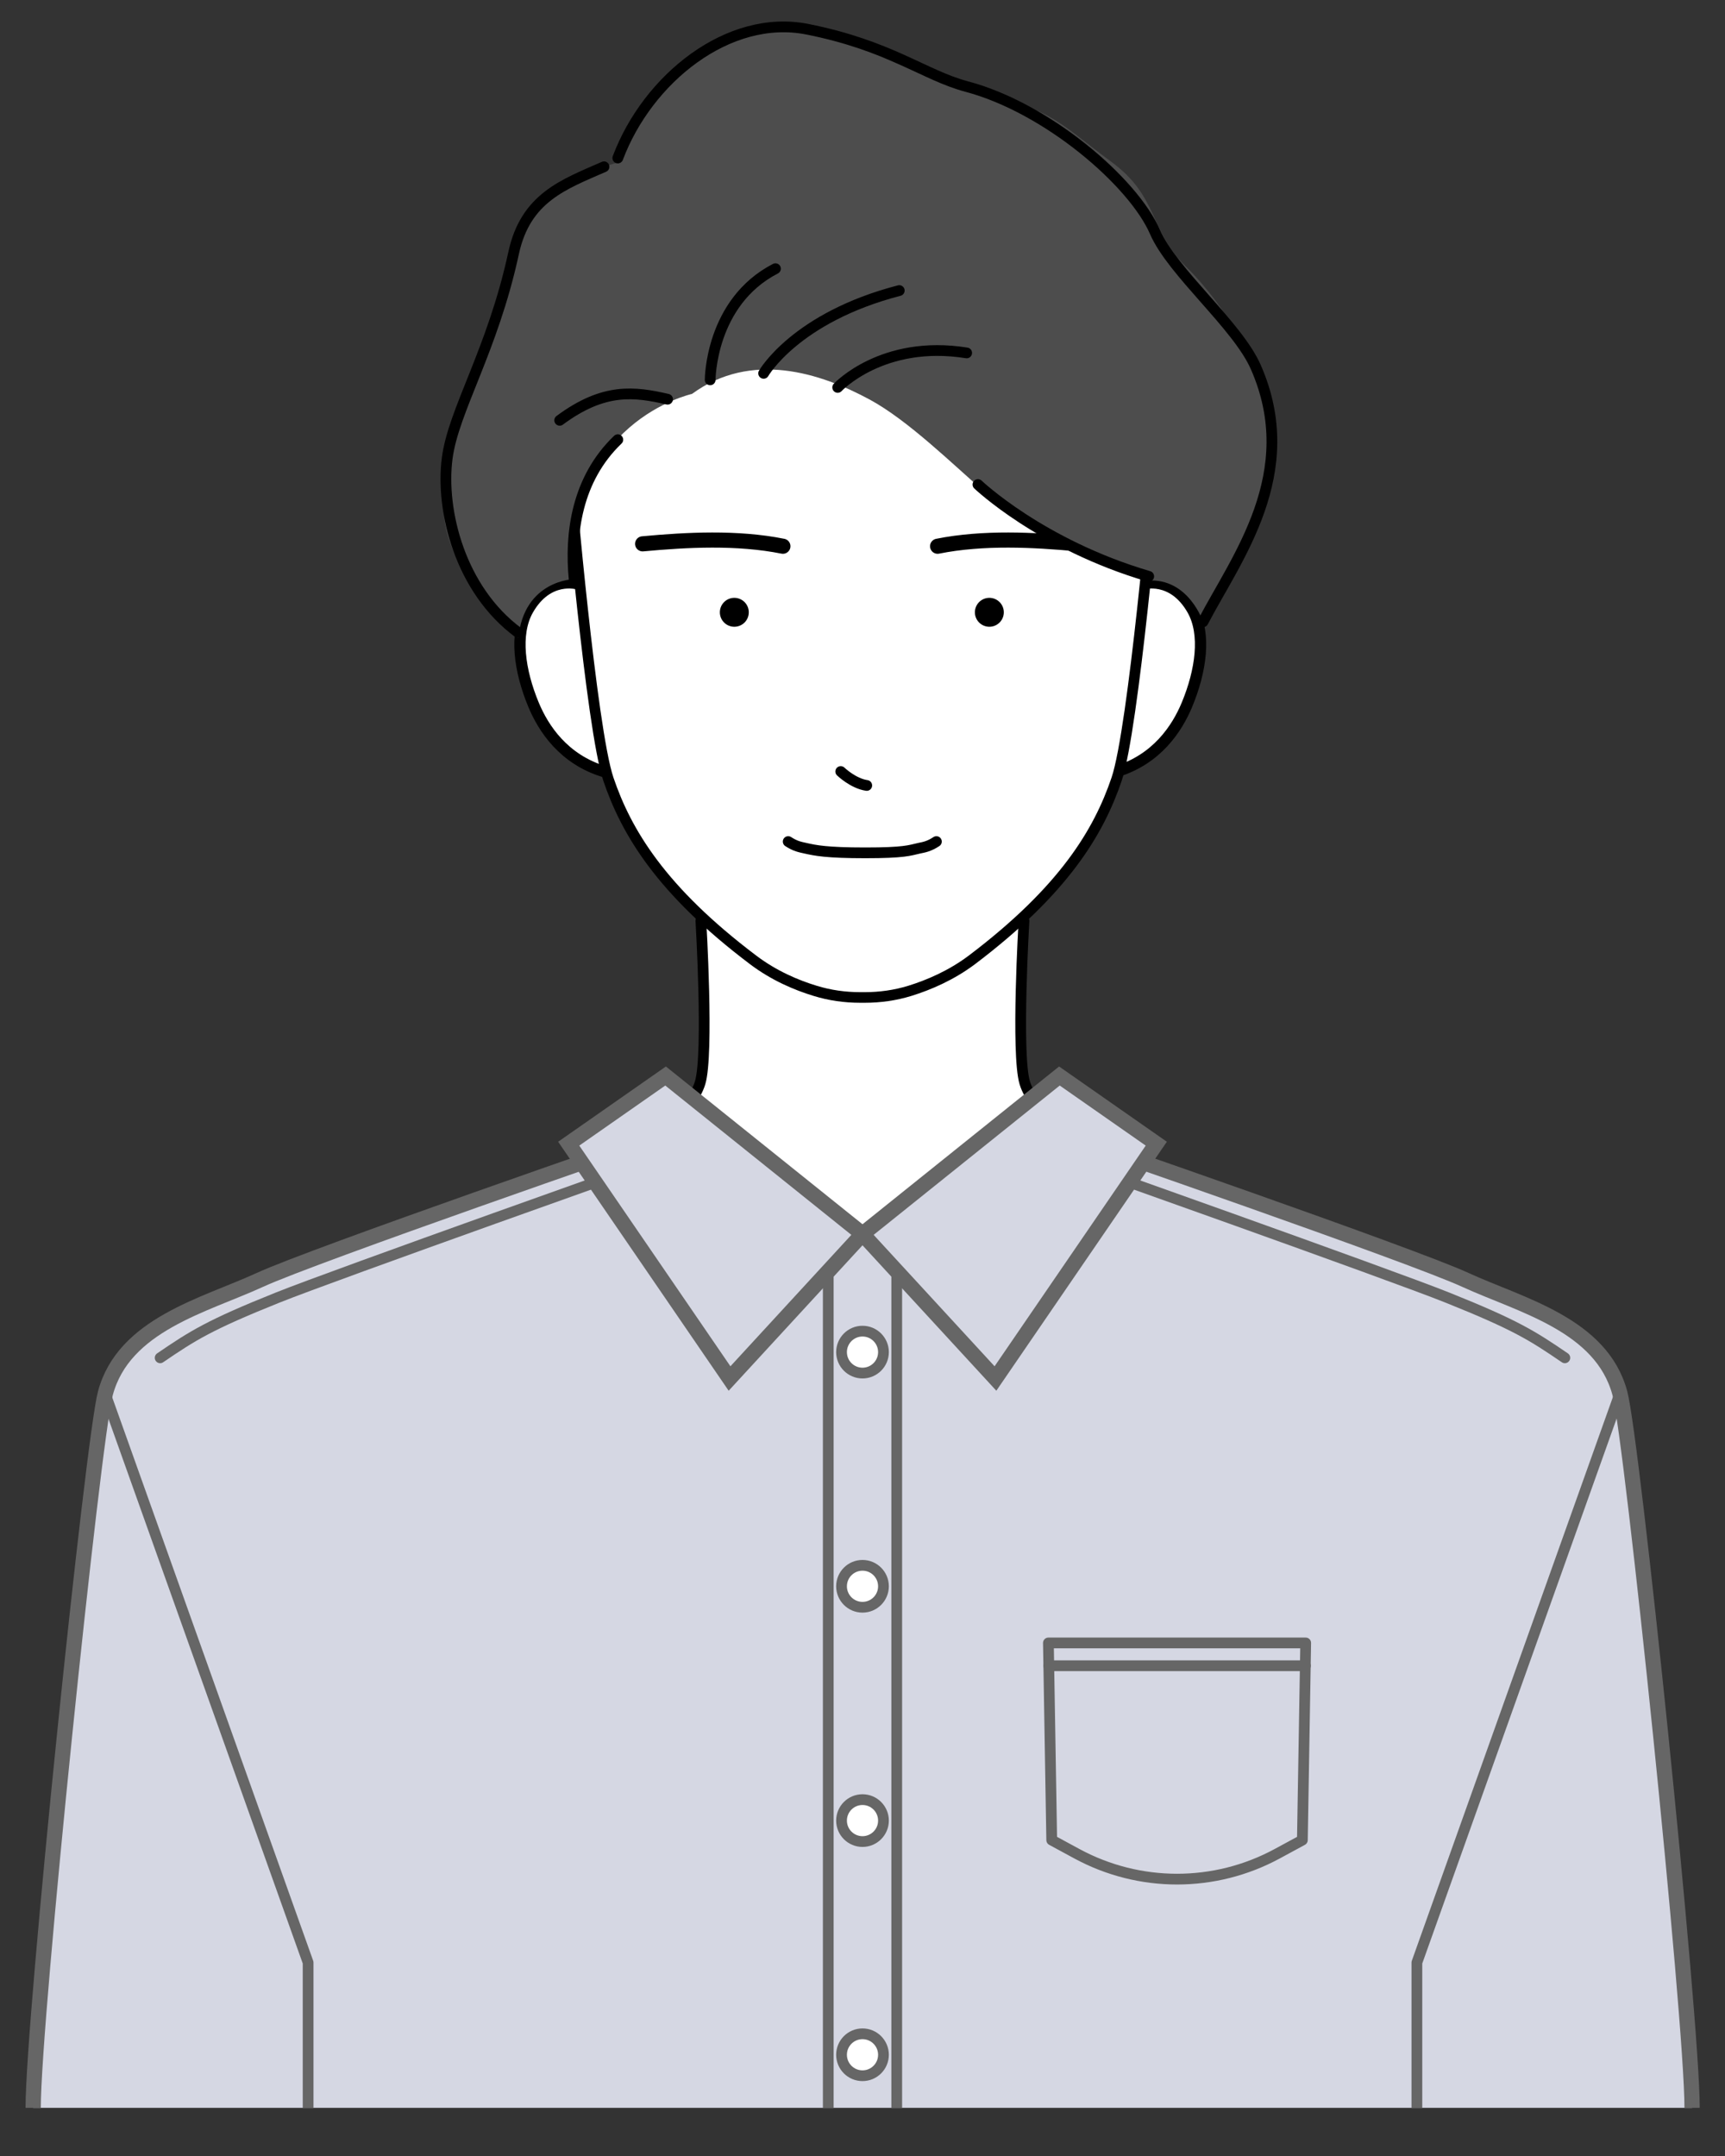
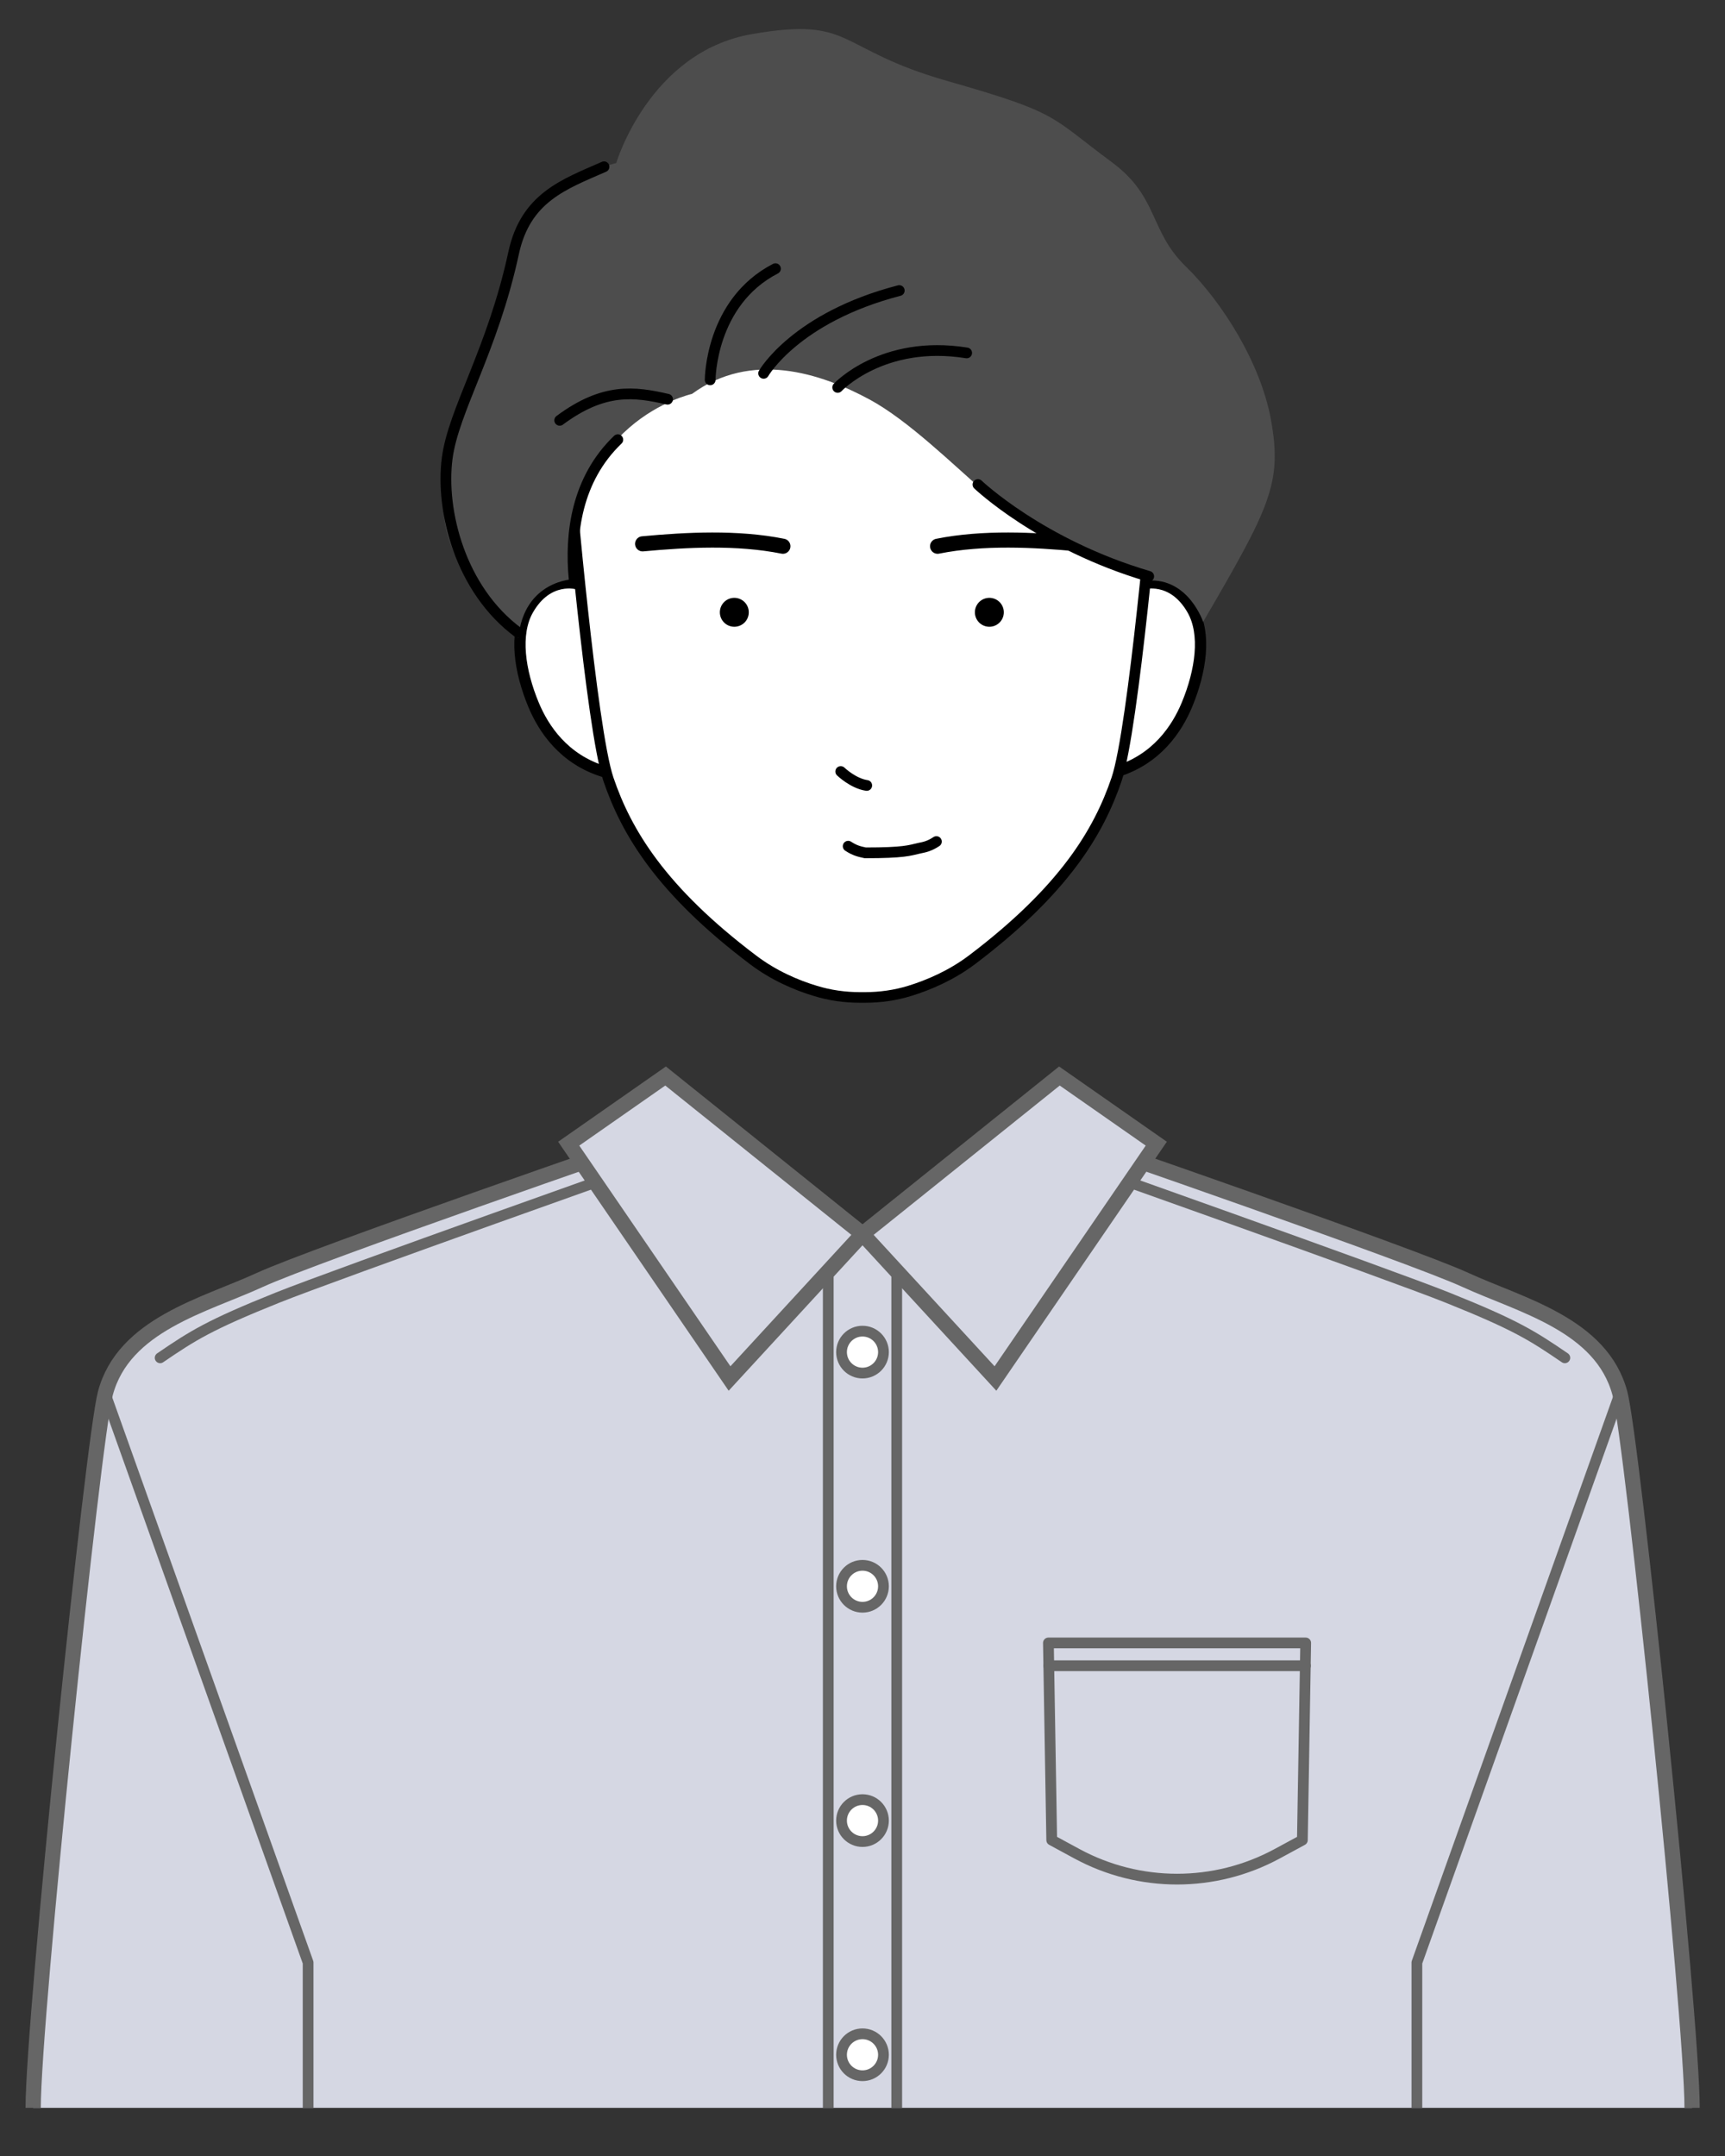
<svg xmlns="http://www.w3.org/2000/svg" id="_レイヤー_2" data-name="レイヤー 2" viewBox="0 0 130 162.5">
  <rect x="0" y="0" width="130" height="162.5" fill="#333333" stroke="none" />
  <defs>
    <style>
      .cls-1 {
        fill: #000;
      }

      .cls-1, .cls-2, .cls-3 {
        stroke-width: 0px;
      }

      .cls-4, .cls-5, .cls-6, .cls-7, .cls-8, .cls-9 {
        stroke-linejoin: round;
      }

      .cls-4, .cls-5, .cls-6, .cls-7, .cls-8, .cls-9, .cls-10 {
        stroke-width: .81px;
      }

      .cls-4, .cls-5, .cls-11, .cls-8, .cls-9 {
        stroke: #666;
      }

      .cls-4, .cls-6, .cls-7, .cls-8, .cls-12, .cls-13, .cls-14, .cls-10 {
        stroke-linecap: round;
      }

      .cls-4, .cls-7, .cls-12, .cls-14, .cls-9 {
        fill: #fff;
      }

      .cls-5, .cls-6, .cls-2, .cls-8, .cls-13, .cls-10 {
        fill: none;
      }

      .cls-6, .cls-7, .cls-12, .cls-13, .cls-14, .cls-10 {
        stroke: #000;
      }

      .cls-11 {
        fill: #d5d7e3;
        stroke-width: 1.15px;
      }

      .cls-11, .cls-12, .cls-13, .cls-14, .cls-10 {
        stroke-miterlimit: 10;
      }

      .cls-12 {
        stroke-width: .8px;
      }

      .cls-13 {
        stroke-width: 1.14px;
      }

      .cls-14 {
        stroke-width: .85px;
      }

      .cls-3 {
        fill: #4d4d4d;
      }
    </style>
  </defs>
  <g id="_背景" data-name="背景">
    <rect class="cls-2" width="130" height="162.5" />
  </g>
  <g id="_髪線" data-name="髪線">
    <g>
      <g>
-         <path class="cls-7" d="M52.82,69.4s.6,10.05-.06,12.22-3.73,4.2-3.73,4.2c0,0,13.98,35.66,31.93,0,0,0-3.07-2.03-3.73-4.2-.66-2.18-.06-12.22-.06-12.22" />
        <path class="cls-11" d="M127.52,158.87c0-6.75-4.51-50.36-5.44-53.85-1.38-5.19-7.48-6.64-11.64-8.55-4.16-1.91-29.47-10.65-29.47-10.65l-15.96,7.18-15.96-7.18s-25.31,8.74-29.47,10.65c-4.16,1.91-10.26,3.36-11.64,8.55-.93,3.49-5.44,47.1-5.44,53.85" />
        <path class="cls-8" d="M50.37,87.16s-25.22,8.94-29.47,10.65c-5.11,2.05-6.37,2.85-8.83,4.53" />
        <path class="cls-8" d="M79.63,87.16s25.22,8.94,29.47,10.65c5.11,2.05,6.37,2.85,8.83,4.53" />
        <line class="cls-9" x1="67.58" y1="92.72" x2="67.58" y2="158.87" />
        <line class="cls-9" x1="62.42" y1="92.72" x2="62.42" y2="158.87" />
        <circle class="cls-4" cx="65" cy="101.91" r="1.58" />
        <circle class="cls-4" cx="65" cy="119.56" r="1.58" />
        <circle class="cls-4" cx="65" cy="137.22" r="1.58" />
        <circle class="cls-4" cx="65" cy="154.87" r="1.58" />
        <polyline class="cls-5" points="7.92 105.02 23.22 147.92 23.22 158.87" />
        <polyline class="cls-5" points="122.08 105.02 106.78 147.92 106.78 158.87" />
        <g>
          <path class="cls-8" d="M96.25,139.72l1.9-1.03.25-14.86h-19.39s.25,14.86.25,14.86l1.9,1.03c4.71,2.55,10.38,2.55,15.09,0Z" />
          <line class="cls-8" x1="98.38" y1="125.55" x2="79.04" y2="125.55" />
        </g>
        <polygon class="cls-11" points="65 93.01 79.84 81.1 87.14 86.2 75.02 103.9 65 93.01" />
        <polygon class="cls-11" points="65 93.01 50.16 81.1 42.86 86.2 54.98 103.9 65 93.01" />
      </g>
      <path class="cls-14" d="M86.12,44.01s2.25-.68,3.75,1.95c1.04,1.83.64,4.61-.42,7.16-.75,1.8-2.27,4.11-5.32,5.04" />
      <path class="cls-14" d="M43.54,44.01s-2.25-.68-3.75,1.95c-1.04,1.83-.64,4.61.42,7.16.75,1.8,2.27,4.11,5.32,5.04" />
      <path class="cls-12" d="M42.93,35.97s1.63,18.96,2.92,22.76c1.35,3.98,3.97,8.38,10.91,13.62,1.56,1.18,3.25,1.9,4.67,2.33,1.1.34,2.24.5,3.4.5h.34c1.15,0,2.3-.16,3.4-.5,1.42-.44,3.11-1.16,4.67-2.33,6.94-5.25,9.56-9.64,10.91-13.62,1.29-3.8,2.92-22.76,2.92-22.76,0,0,3.66-25.05-22.07-25.05-25.73,0-22.07,25.05-22.07,25.05" />
-       <path class="cls-10" d="M70.57,63.43c-.56.37-.95.43-1.29.5-.74.17-1.14.35-4.07.35s-3.77-.18-4.52-.35c-.34-.08-.73-.13-1.29-.5" />
+       <path class="cls-10" d="M70.57,63.43c-.56.37-.95.43-1.29.5-.74.17-1.14.35-4.07.35c-.34-.08-.73-.13-1.29-.5" />
      <circle class="cls-1" cx="55.34" cy="46.15" r="1.09" />
      <path class="cls-13" d="M70.66,41.17c3.44-.69,7.25-.49,10.57-.18" />
      <path class="cls-13" d="M59,41.17c-3.44-.69-7.25-.49-10.57-.18" />
      <circle class="cls-1" cx="74.56" cy="46.15" r="1.09" />
      <path class="cls-10" d="M65.32,59.2c-1.03-.15-1.96-1.05-1.96-1.05" />
      <path class="cls-3" d="M74.12,37c2.74,2.36,6.7,4.64,12.38,6.76,3.07-.21,4.17,3.11,4.17,3.11,5.03-8.63,5.97-10.45,5.12-15.19-.76-4.26-3.65-8.89-6.43-11.6-2.78-2.71-2.02-5.24-5.59-7.87-4.7-3.48-3.88-3.68-12.36-6.1-8.49-2.42-7.01-4.88-14.74-3.54-7.74,1.34-10.23,9.72-10.23,9.72,0,0-3.75.9-6.1,3.39-2.35,2.49-1.78,7.44-3.47,10.24-1.69,2.8-3.9,8.58-3.39,13.12.51,4.55,5.58,9.06,5.58,9.06.43-4.4,4.21-4.45,4.21-4.45-.75-11.84,8.88-13.96,8.88-13.96,4.48-3.27,9.68-1.58,13.4.43,2.91,1.58,6.25,4.88,8.57,6.88Z" />
      <path class="cls-6" d="M46.56,33.14c-3.11,2.98-3.62,7.11-3.29,10.51" />
      <path class="cls-6" d="M50.31,30.09c-2.48-.57-4.79-.89-8.13,1.59" />
-       <path class="cls-10" d="M46.56,11.91c2.24-5.97,8.34-10.88,14.27-9.71,6.28,1.25,8.79,3.46,12.01,4.32,6.1,1.62,12.58,7.22,14.2,10.96,1.32,3.04,6.22,7.04,7.6,10.19,3.51,7.99-1.46,14.38-3.98,19.2" />
      <path class="cls-10" d="M39.06,47.68c-4.38-3.24-5.87-9.18-5.36-13.13.47-3.63,3.42-8.13,5.01-15.49.9-4.16,3.77-5.16,6.81-6.49" />
      <path class="cls-6" d="M53.52,28.63s0-5.84,4.92-8.38" />
      <path class="cls-6" d="M57.55,28.14s2.4-4.21,10.22-6.24" />
      <path class="cls-6" d="M63.13,29.2s3.38-3.62,9.72-2.6" />
      <path class="cls-6" d="M73.7,36.52s4.74,4.53,12.87,6.92" />
    </g>
  </g>
</svg>